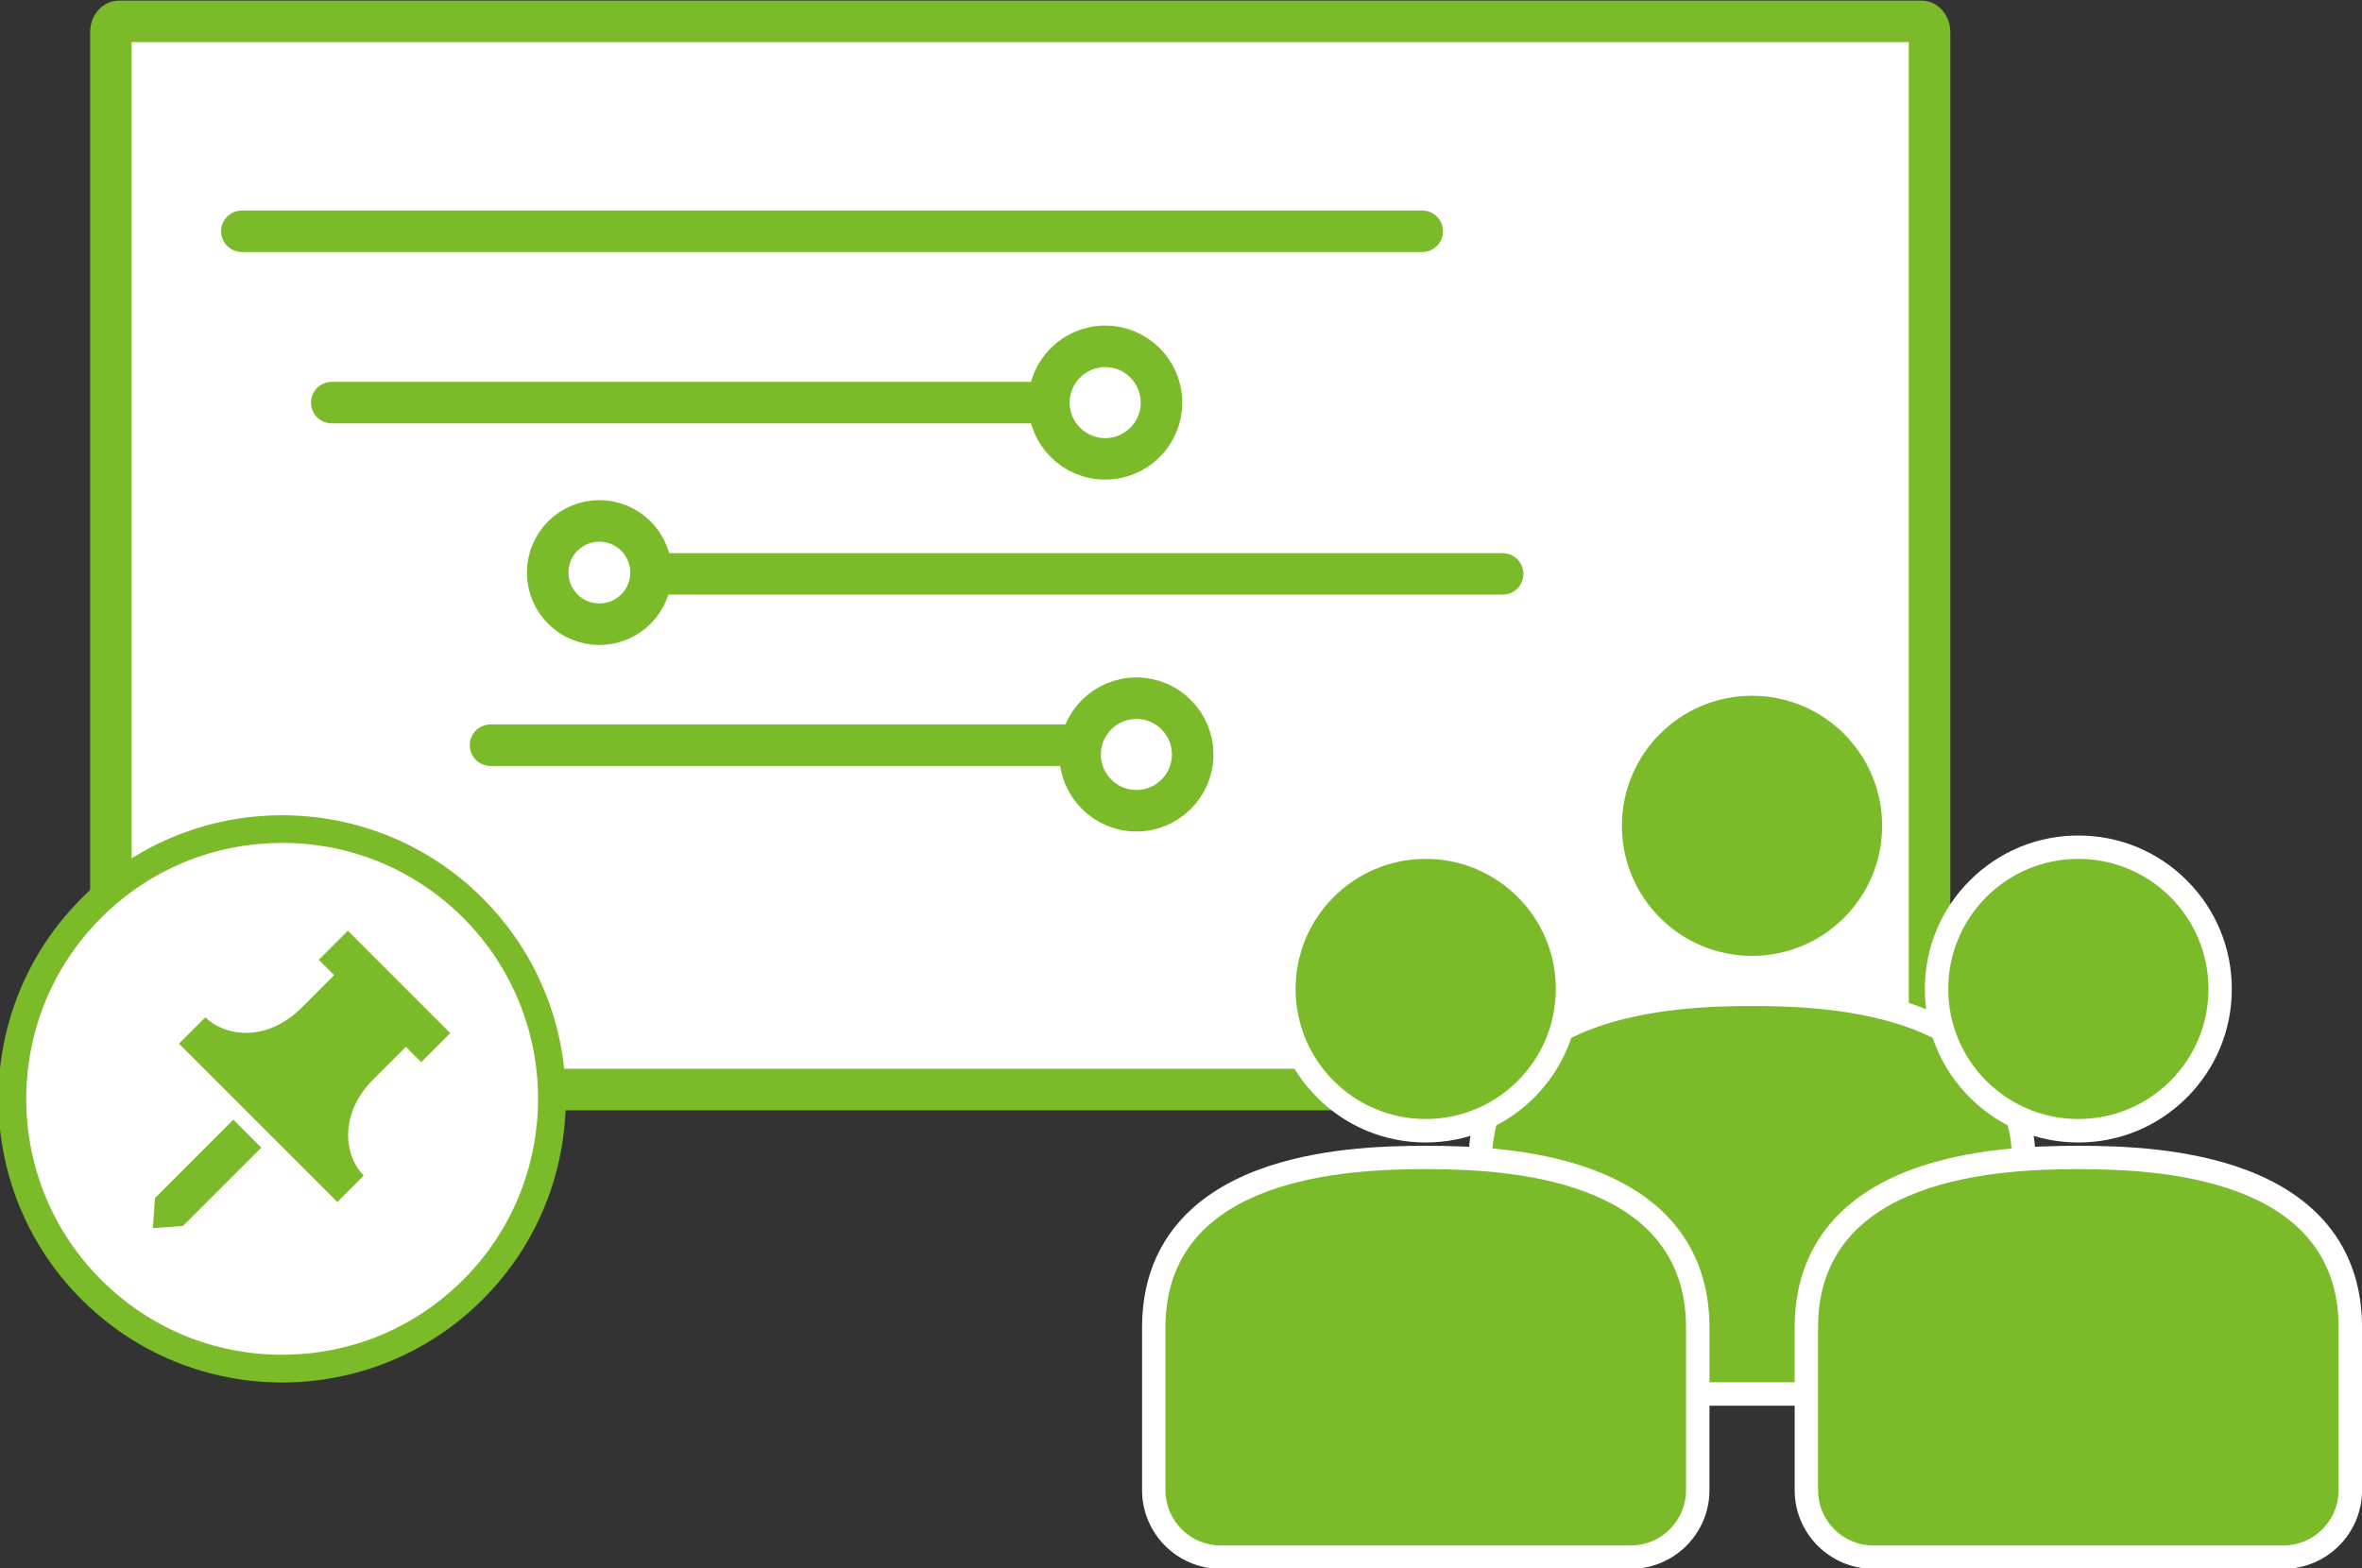
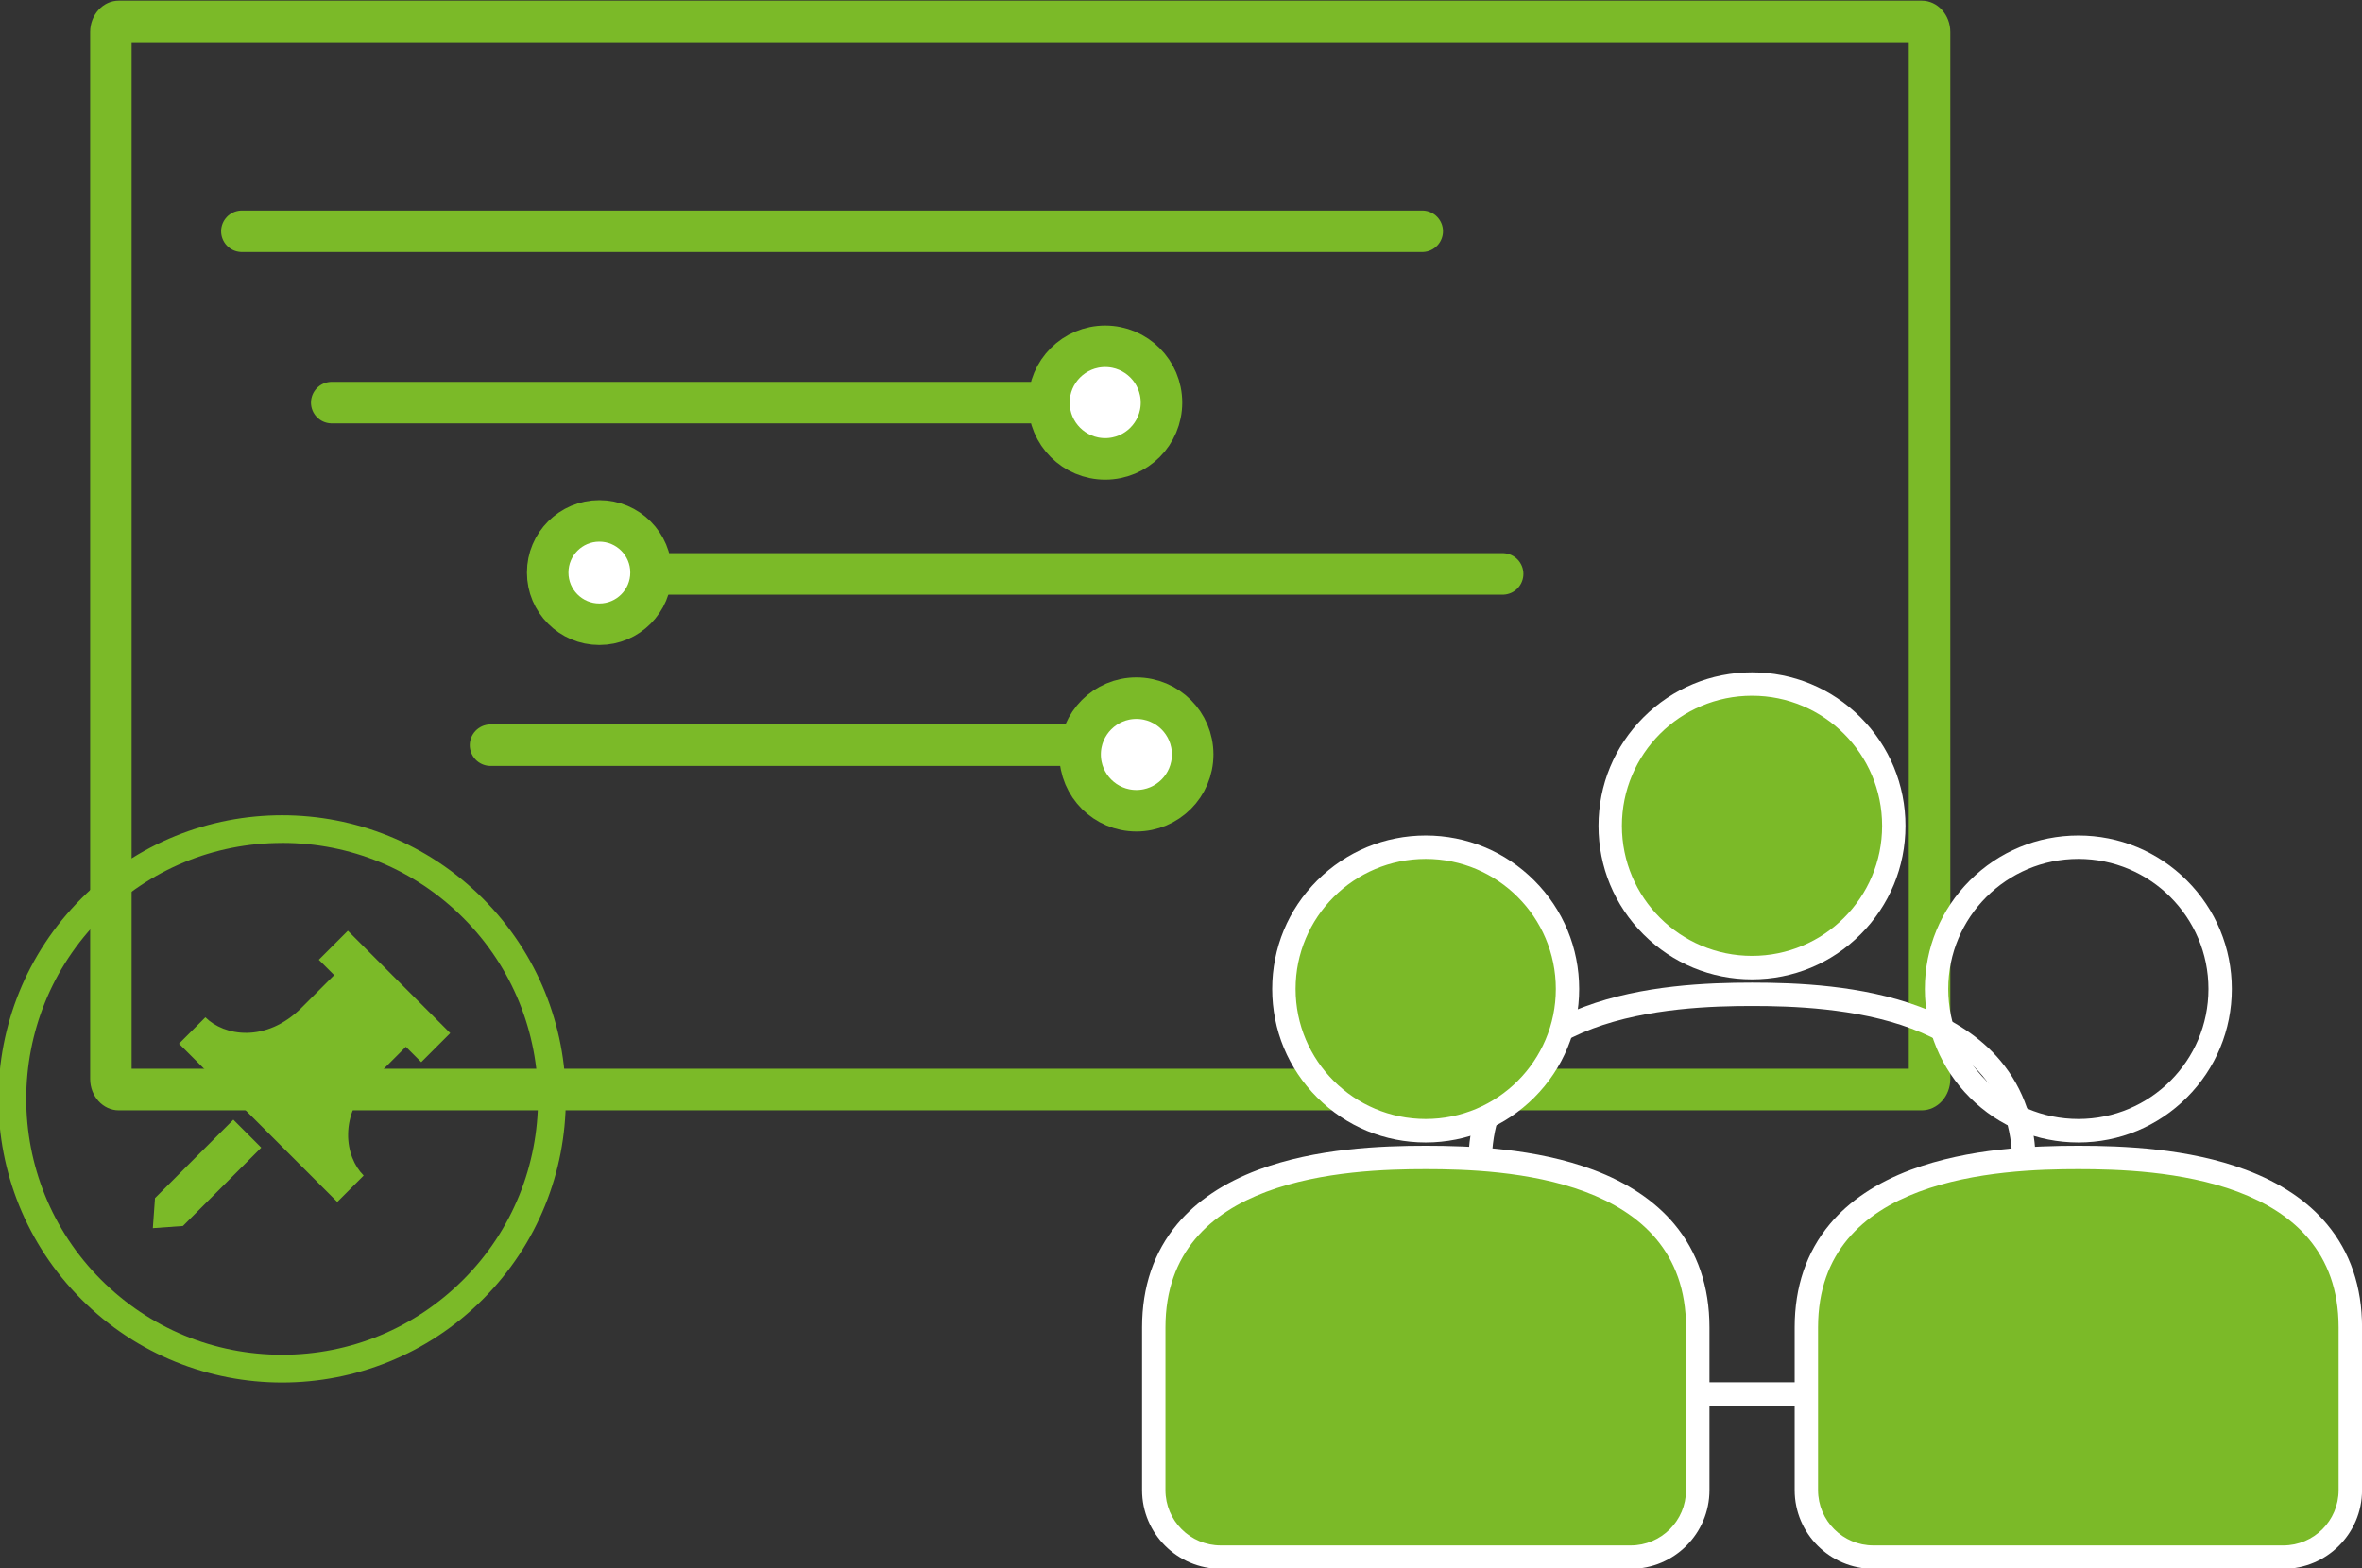
<svg xmlns="http://www.w3.org/2000/svg" id="_レイヤー_2" data-name="レイヤー 2" viewBox="0 0 512 340">
  <rect x="0" y="0" width="512" height="340" fill="#333333" stroke="none" />
  <defs>
    <style>
      .cls-1, .cls-2 {
        fill: #fff;
      }

      .cls-3 {
        fill: #7bba28;
      }

      .cls-2, .cls-4 {
        stroke: #7bba28;
        stroke-miterlimit: 10;
        stroke-width: 9px;
      }

      .cls-4 {
        fill: none;
        stroke-linecap: round;
      }
    </style>
  </defs>
  <g id="_長方形_5346" data-name="長方形 5346">
-     <path class="cls-1" d="m25.75,236.23c-.93,0-1.71-1.06-1.71-2.31V6.95c0-1.25.79-2.31,1.71-2.31h390.8c.93,0,1.71,1.06,1.71,2.31v226.98c0,1.25-.79,2.31-1.71,2.31H25.75Z" />
    <path class="cls-3" d="m413.76,9.14v222.59H28.53V9.14h385.23m2.79-9H25.75c-3.43,0-6.21,3.05-6.21,6.81v226.98c0,3.76,2.78,6.81,6.21,6.81h390.8c3.43,0,6.21-3.05,6.21-6.81V6.95c0-3.76-2.78-6.81-6.21-6.81h0Z" />
  </g>
  <line id="_線_190" data-name="線 190" class="cls-4" x1="52.43" y1="50.14" x2="308.29" y2="50.14" />
  <line id="_線_191" data-name="線 191" class="cls-4" x1="71.91" y1="87.29" x2="227.37" y2="87.29" />
  <line id="_線_192" data-name="線 192" class="cls-4" x1="106.33" y1="161.57" x2="256" y2="161.57" />
  <line id="_線_193" data-name="線 193" class="cls-4" x1="134.86" y1="124.43" x2="325.72" y2="124.43" />
  <circle id="_楕円形_60" data-name="楕円形 60" class="cls-2" cx="239.57" cy="87.29" r="12.2" />
  <circle id="_楕円形_60-2" data-name="楕円形 60" class="cls-2" cx="129.92" cy="124.14" r="11.2" />
  <circle id="_楕円形_61" data-name="楕円形 61" class="cls-2" cx="246.33" cy="163.58" r="12.2" />
  <g>
    <g id="_グループ_2736" data-name="グループ 2736">
      <g id="_グループ_2734" data-name="グループ 2734">
        <g id="_パス_19097" data-name="パス 19097">
          <path class="cls-3" d="m379.78,209.79c-8.21,0-15.93-3.2-21.74-9-5.81-5.81-9-13.52-9-21.73s3.2-15.93,9-21.73c5.81-5.81,13.53-9,21.74-9s15.92,3.2,21.73,9c5.81,5.81,9,13.52,9,21.73s-3.2,15.93-9,21.73c-5.81,5.81-13.52,9-21.73,9Z" />
          <path class="cls-1" d="m379.78,150.85c-15.58,0-28.21,12.63-28.21,28.2s12.63,28.2,28.21,28.2,28.2-12.63,28.2-28.2-12.63-28.2-28.2-28.2m0-5.07c8.88,0,17.24,3.46,23.52,9.75,6.28,6.28,9.74,14.64,9.74,23.53s-3.46,17.24-9.74,23.53-14.64,9.75-23.52,9.75-17.25-3.46-23.53-9.75c-6.29-6.28-9.75-14.64-9.75-23.53s3.46-17.24,9.75-23.53c6.29-6.28,14.64-9.75,23.53-9.75Z" />
        </g>
      </g>
      <g id="_グループ_2735" data-name="グループ 2735">
        <g id="_パス_19098" data-name="パス 19098">
-           <path class="cls-3" d="m424.21,302.25h-88.87c-8.01,0-14.52-6.52-14.52-14.53v-35.29c0-8.21,2.37-15.2,7.04-20.78,3.91-4.67,9.46-8.37,16.5-11.01,12.1-4.53,26.01-5.05,35.42-5.05s23.31.52,35.42,5.05c7.04,2.64,12.59,6.34,16.5,11.01,4.67,5.58,7.04,12.57,7.04,20.78v35.29c0,8.01-6.51,14.53-14.52,14.53Z" />
          <path class="cls-1" d="m424.21,299.71c6.62,0,11.99-5.37,11.99-11.99v-35.29c0-32.7-39.57-34.31-56.42-34.31s-56.42,1.61-56.42,34.31v35.29c0,6.62,5.37,11.99,11.99,11.99h88.87m0,5.07h-88.87c-9.41,0-17.06-7.65-17.06-17.06v-35.29c0-8.82,2.57-16.36,7.63-22.41,4.19-5.01,10.1-8.96,17.56-11.76,12.49-4.67,26.7-5.21,36.31-5.21s23.82.54,36.3,5.21c7.46,2.79,13.37,6.75,17.56,11.76,5.06,6.05,7.63,13.59,7.63,22.41v35.29c0,9.41-7.65,17.06-17.06,17.06Z" />
        </g>
      </g>
    </g>
    <g id="_グループ_2736-2" data-name="グループ 2736">
      <g id="_グループ_2734-2" data-name="グループ 2734">
        <g id="_パス_19097-2" data-name="パス 19097">
          <path class="cls-3" d="m309.05,245.15c-8.21,0-15.93-3.2-21.74-9-5.81-5.81-9-13.52-9-21.73s3.2-15.93,9-21.73c5.81-5.81,13.53-9,21.74-9s15.92,3.2,21.73,9c5.81,5.81,9,13.52,9,21.73s-3.2,15.93-9,21.73c-5.81,5.81-13.52,9-21.73,9Z" />
          <path class="cls-1" d="m309.05,186.22c-15.58,0-28.21,12.63-28.21,28.2s12.63,28.2,28.21,28.2,28.2-12.63,28.2-28.2-12.63-28.2-28.2-28.2m0-5.07c8.88,0,17.24,3.46,23.52,9.75,6.28,6.28,9.74,14.64,9.74,23.53s-3.46,17.24-9.74,23.53c-6.28,6.28-14.64,9.75-23.52,9.75s-17.25-3.46-23.53-9.75c-6.29-6.28-9.75-14.64-9.75-23.53s3.46-17.24,9.75-23.53c6.29-6.28,14.64-9.75,23.53-9.75Z" />
        </g>
      </g>
      <g id="_グループ_2735-2" data-name="グループ 2735">
        <g id="_パス_19098-2" data-name="パス 19098">
          <path class="cls-3" d="m353.48,337.61h-88.87c-8.01,0-14.52-6.52-14.52-14.53v-35.29c0-8.21,2.37-15.2,7.04-20.78,3.91-4.67,9.46-8.37,16.5-11.01,12.1-4.53,26.01-5.05,35.42-5.05s23.31.52,35.42,5.05c7.04,2.64,12.59,6.34,16.5,11.01,4.67,5.58,7.04,12.57,7.04,20.78v35.29c0,8.01-6.51,14.53-14.52,14.53Z" />
          <path class="cls-1" d="m353.48,335.08c6.62,0,11.99-5.37,11.99-11.99v-35.29c0-32.7-39.57-34.31-56.42-34.31s-56.42,1.61-56.42,34.31v35.29c0,6.62,5.37,11.99,11.99,11.99h88.87m0,5.07h-88.87c-9.41,0-17.06-7.65-17.06-17.06v-35.29c0-8.82,2.57-16.36,7.63-22.41,4.19-5.01,10.1-8.96,17.56-11.76,12.49-4.67,26.7-5.21,36.31-5.21s23.82.54,36.3,5.21c7.46,2.79,13.37,6.75,17.56,11.76,5.06,6.05,7.63,13.59,7.63,22.41v35.29c0,9.41-7.65,17.06-17.06,17.06Z" />
        </g>
      </g>
    </g>
    <g id="_グループ_2736-3" data-name="グループ 2736">
      <g id="_グループ_2734-3" data-name="グループ 2734">
        <g id="_パス_19097-3" data-name="パス 19097">
-           <path class="cls-3" d="m450.52,245.15c-8.21,0-15.93-3.2-21.74-9-5.81-5.81-9-13.52-9-21.73s3.2-15.93,9-21.73c5.81-5.81,13.53-9,21.74-9s15.92,3.2,21.73,9c5.81,5.81,9,13.52,9,21.73s-3.2,15.93-9,21.73c-5.81,5.81-13.52,9-21.73,9Z" />
          <path class="cls-1" d="m450.52,186.22c-15.58,0-28.21,12.63-28.21,28.2s12.63,28.2,28.21,28.2,28.2-12.63,28.2-28.2-12.63-28.2-28.2-28.2m0-5.07c8.88,0,17.24,3.46,23.52,9.75,6.28,6.28,9.74,14.64,9.74,23.53s-3.46,17.24-9.74,23.53c-6.28,6.28-14.64,9.75-23.52,9.75s-17.25-3.46-23.53-9.75c-6.29-6.28-9.75-14.64-9.75-23.53s3.46-17.24,9.75-23.53c6.29-6.28,14.64-9.75,23.53-9.75Z" />
        </g>
      </g>
      <g id="_グループ_2735-3" data-name="グループ 2735">
        <g id="_パス_19098-3" data-name="パス 19098">
          <path class="cls-3" d="m494.94,337.61h-88.87c-8.01,0-14.52-6.52-14.52-14.53v-35.29c0-8.21,2.37-15.2,7.04-20.78,3.91-4.67,9.46-8.37,16.5-11.01,12.1-4.53,26.01-5.05,35.42-5.05s23.31.52,35.42,5.05c7.04,2.64,12.59,6.34,16.5,11.01,4.67,5.58,7.04,12.57,7.04,20.78v35.29c0,8.01-6.51,14.53-14.52,14.53Z" />
          <path class="cls-1" d="m494.94,335.08c6.62,0,11.99-5.37,11.99-11.99v-35.29c0-32.7-39.57-34.31-56.42-34.31s-56.42,1.61-56.42,34.31v35.29c0,6.62,5.37,11.99,11.99,11.99h88.87m0,5.07h-88.87c-9.41,0-17.06-7.65-17.06-17.06v-35.29c0-8.82,2.57-16.36,7.63-22.41,4.19-5.01,10.1-8.96,17.56-11.76,12.49-4.67,26.7-5.21,36.31-5.21s23.82.54,36.3,5.21c7.46,2.79,13.37,6.75,17.56,11.76,5.06,6.05,7.63,13.59,7.63,22.41v35.29c0,9.41-7.65,17.06-17.06,17.06Z" />
        </g>
      </g>
    </g>
  </g>
  <g>
    <g>
-       <path class="cls-1" d="m61.16,296.74c-15.62,0-30.31-6.08-41.36-17.13S2.66,253.87,2.66,238.25s6.08-30.31,17.13-41.36c11.05-11.05,25.74-17.13,41.36-17.13s30.31,6.08,41.36,17.13c11.05,11.05,17.13,25.74,17.13,41.36s-6.08,30.31-17.13,41.36-25.74,17.13-41.36,17.13Z" />
      <path class="cls-3" d="m61.16,182.75c14.82,0,28.76,5.77,39.24,16.25,21.64,21.64,21.64,56.84,0,78.48-10.48,10.48-24.42,16.25-39.24,16.25s-28.76-5.77-39.24-16.25C.28,255.85.28,220.65,21.91,199.01c10.48-10.48,24.42-16.25,39.24-16.25m0-6c-15.74,0-31.48,6-43.48,18.01-24.02,24.02-24.02,62.95,0,86.97,12.01,12.01,27.75,18.01,43.48,18.01s31.48-6,43.48-18.01c24.02-24.02,24.02-62.95,0-86.97-12.01-12.01-27.75-18.01-43.48-18.01h0Z" />
    </g>
    <g>
      <path class="cls-3" d="m75.4,201.8l-6.29,6.29,3.33,3.33s-2.59,2.59-7.03,7.03c-7.77,7.77-16.85,6.16-20.89,2.12l-5.72,5.72,34.31,34.31,5.72-5.72c-4.04-4.04-5.65-13.12,2.12-20.89,4.44-4.44,7.03-7.03,7.03-7.03l3.33,3.33,6.29-6.29-22.2-22.2Z" />
      <polygon class="cls-3" points="50.58 242.77 33.6 259.76 33.13 266.28 39.65 265.81 56.63 248.83 53.61 245.8 50.58 242.77" />
    </g>
  </g>
</svg>